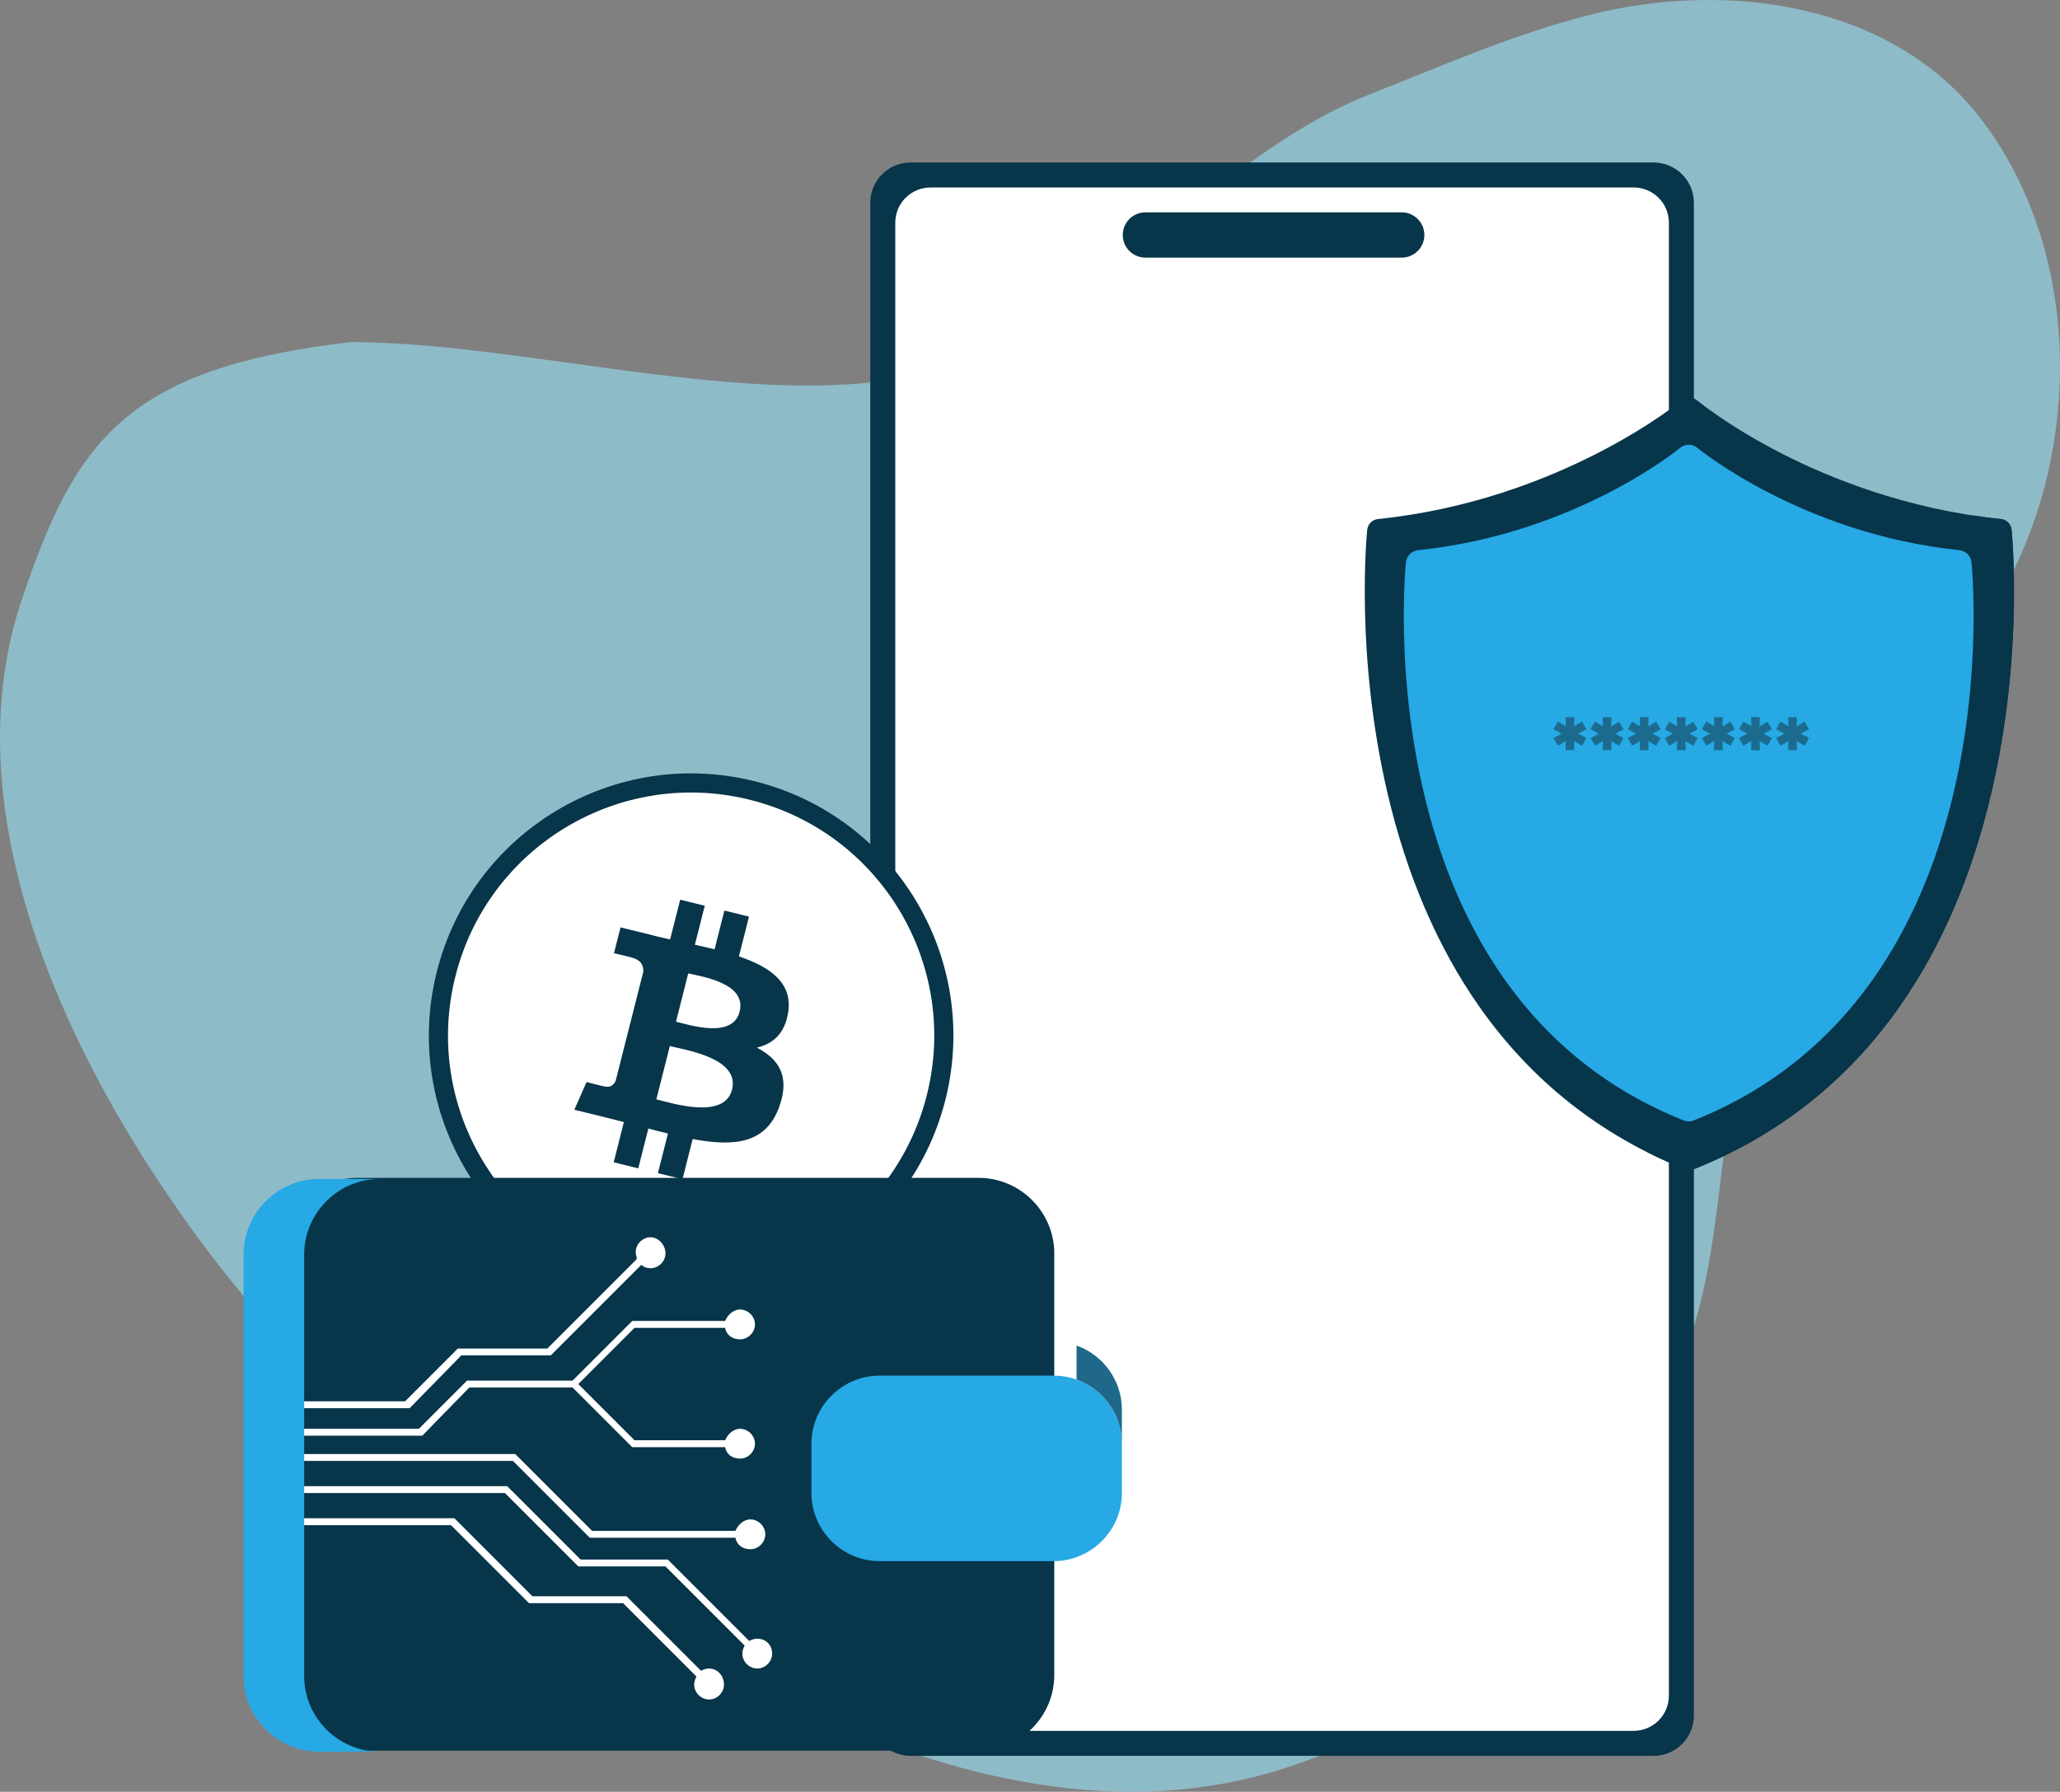
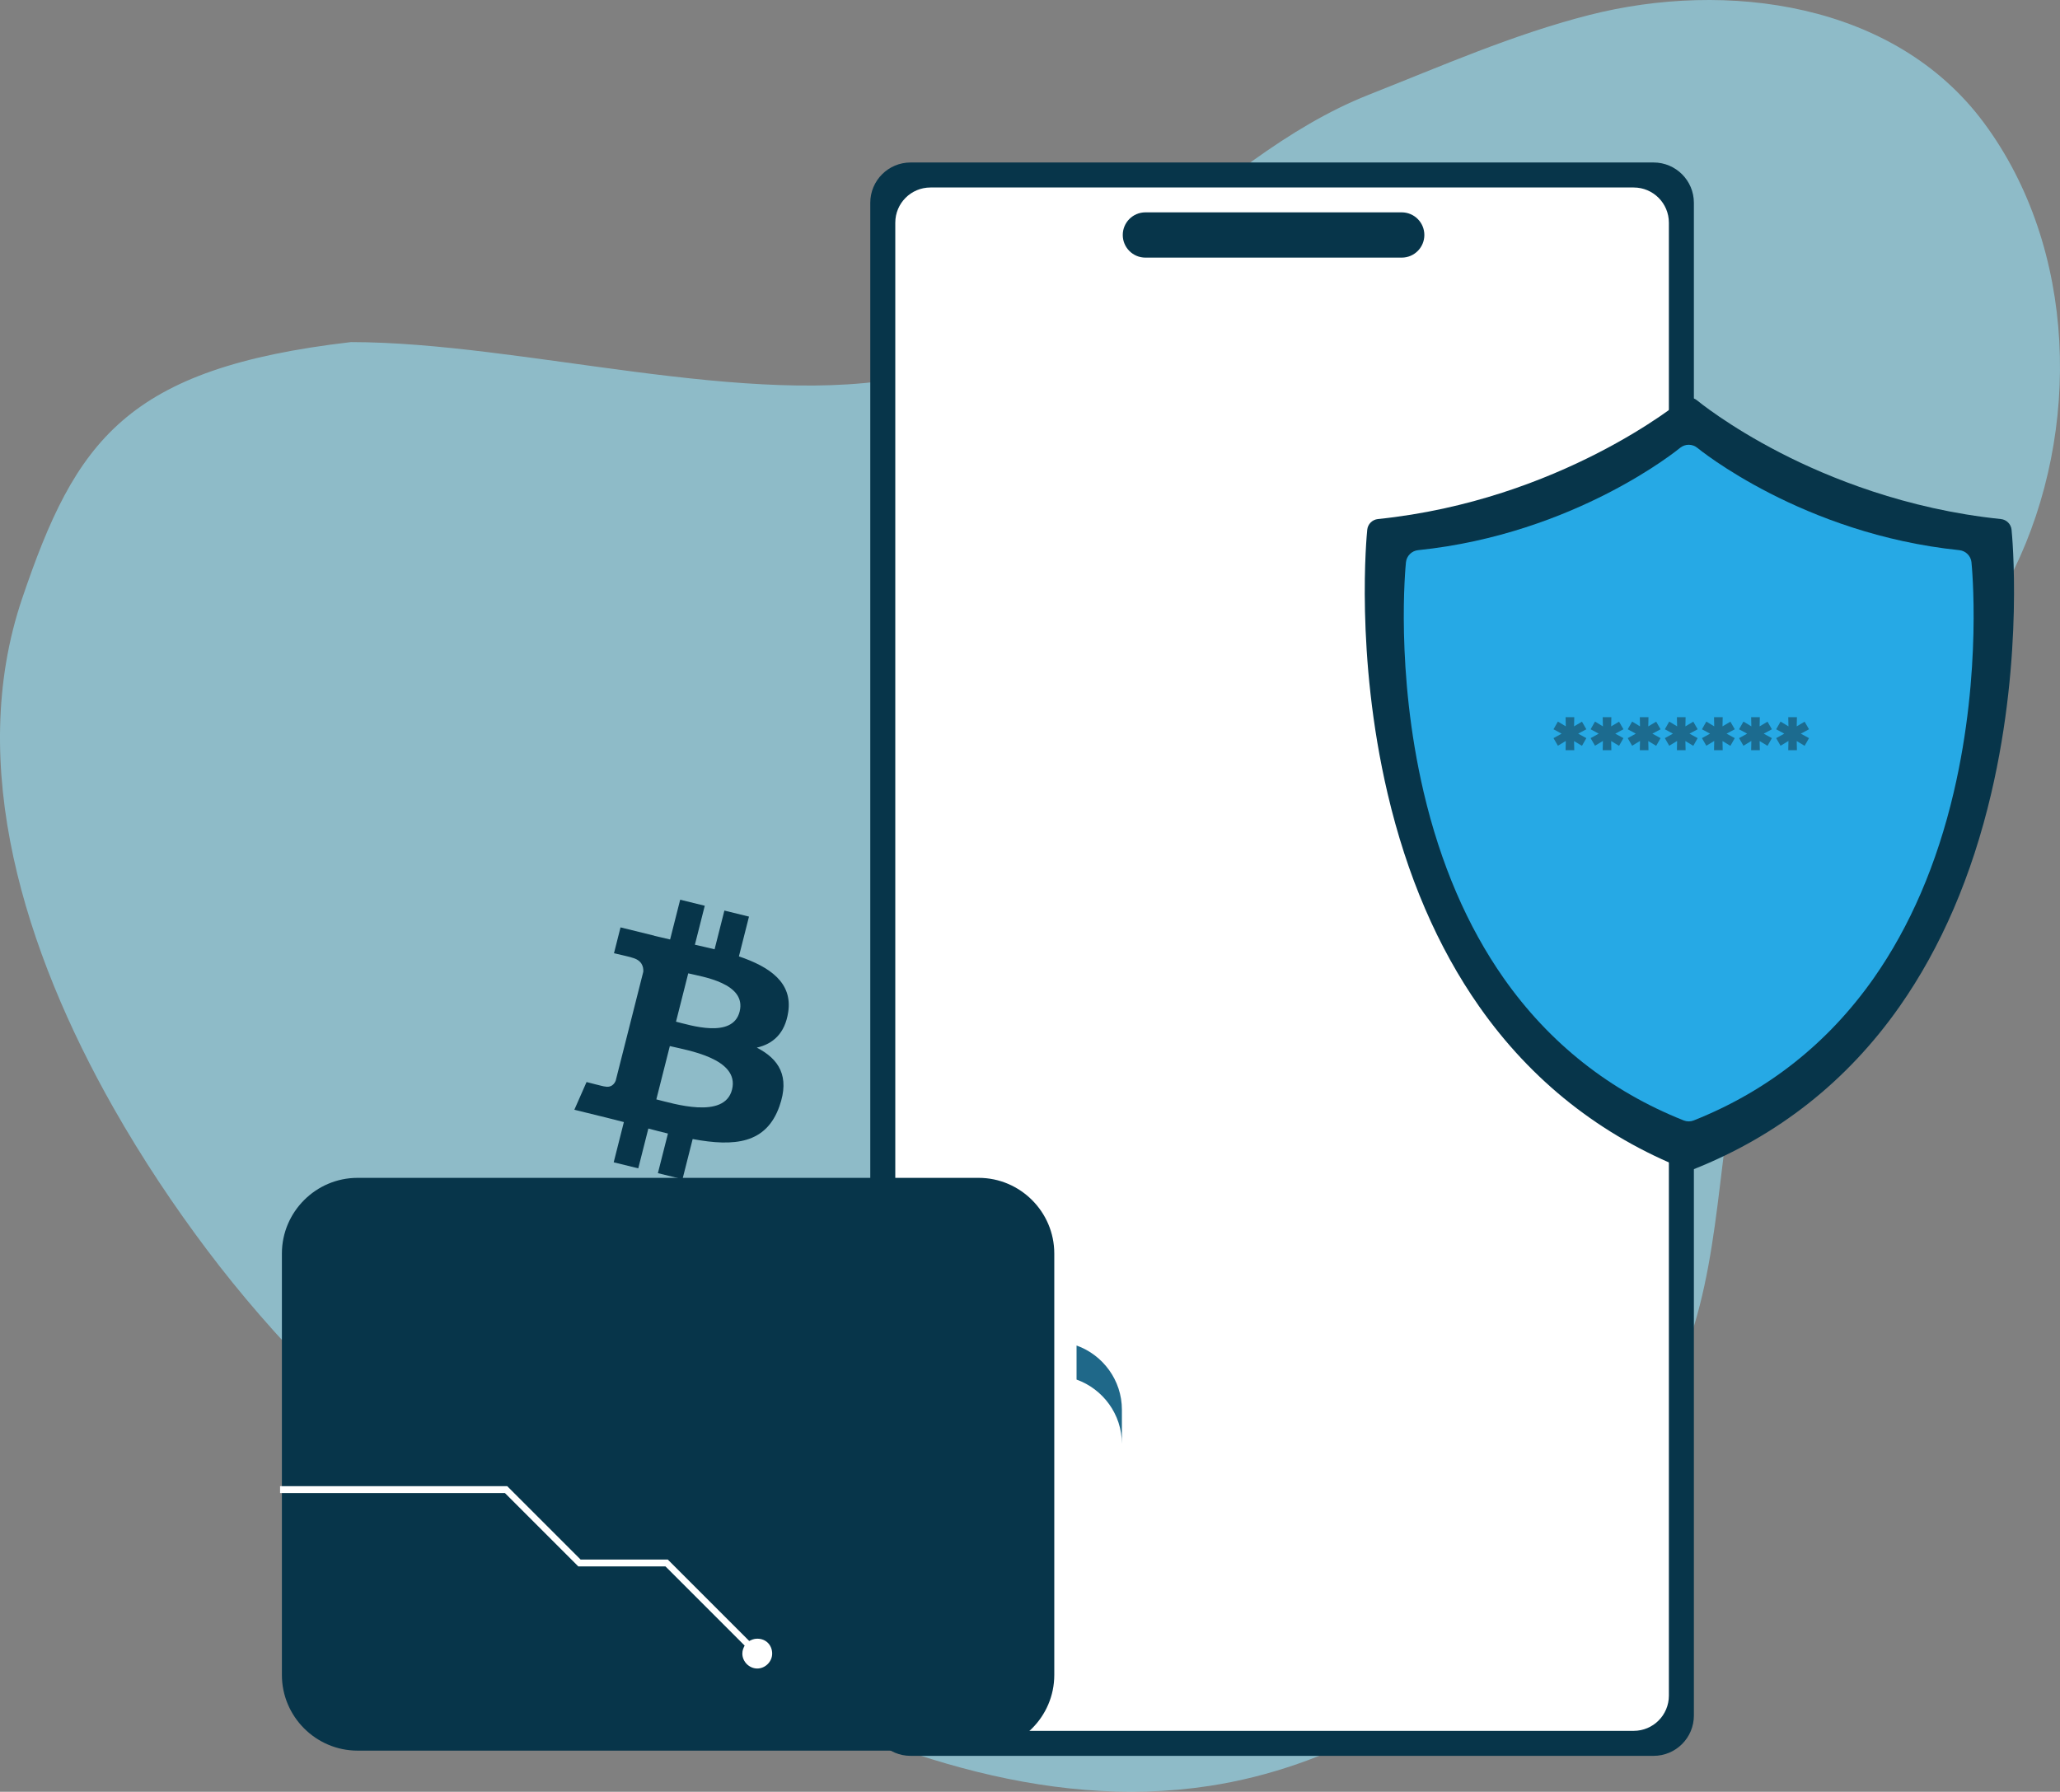
<svg xmlns="http://www.w3.org/2000/svg" width="538" height="468" viewBox="0 0 538 468" fill="none">
  <rect x="0" y="0" width="538" height="468" fill="#808080" stroke="none" />
  <path opacity="0.6" d="M29.652 289.388C6.501 248.582 -8.956 199.896 5.77 156.369C19.746 115.062 32.881 96.188 91.637 89.354C136.342 89.354 195.84 107.072 237.962 98.24C282.152 88.976 315.32 41.408 357.323 24.81C376.371 17.282 395.21 8.974 415.055 3.92C450.837 -5.193 494.74 0.56 518.113 32.055C542.519 64.941 543.626 112.543 526.001 148.761C505.867 190.138 469.751 222.579 456.49 267.517C448.452 294.757 450.347 324.353 440.857 351.079C431.565 377.254 417.509 401.963 398.234 422.062C376.234 445.002 347.219 461.67 315.83 466.475C272.49 473.108 228.842 457.164 189.952 436.885C137.956 409.771 89.484 373.542 53.995 326.364C45.581 315.18 37.206 302.702 29.651 289.387L29.652 289.388Z" fill="#98E2F9" />
  <path d="M442.383 448.089V52.968C442.383 47.153 437.669 42.44 431.855 42.44L237.814 42.44C232 42.44 227.286 47.153 227.286 52.968L227.286 448.089C227.286 453.903 232 458.617 237.814 458.617H431.855C437.669 458.617 442.383 453.903 442.383 448.089Z" fill="#07354A" />
  <path d="M426.663 48.972H243.007C237.932 48.972 233.818 53.086 233.818 58.161V442.899C233.818 447.974 237.932 452.088 243.007 452.088H426.663C431.738 452.088 435.852 447.974 435.852 442.899V58.161C435.852 53.086 431.738 48.972 426.663 48.972Z" fill="white" />
  <path d="M366.079 55.466H299.138C295.873 55.466 293.227 58.113 293.227 61.377C293.227 64.642 295.873 67.288 299.138 67.288H366.079C369.344 67.288 371.991 64.642 371.991 61.377C371.991 58.113 369.344 55.466 366.079 55.466Z" fill="#07354A" />
-   <path d="M244.524 286.468L244.368 287.093C235.288 322.076 199.685 343.287 164.528 334.524C129.18 325.71 107.659 289.896 116.476 254.542L116.477 254.541C125.288 219.18 161.105 197.66 196.458 206.476L196.458 206.476C231.822 215.29 253.34 251.108 244.524 286.468Z" fill="white" stroke="#07354A" stroke-width="5" />
  <path d="M205.854 264.346C207.017 256.675 201.087 252.553 192.979 249.802L195.61 239.412L189.185 237.836L186.625 247.952C184.938 247.538 183.204 247.146 181.48 246.759L184.06 236.577L177.641 235L175.009 245.386C173.612 245.073 172.239 244.763 170.909 244.437L170.917 244.404L162.06 242.227L160.351 248.982C160.351 248.982 165.117 250.057 165.015 250.124C167.616 250.763 168.089 252.459 168.007 253.803L165.002 265.684L160.8 282.265C160.483 283.044 159.675 284.21 157.856 283.768C157.921 283.86 153.188 282.621 153.188 282.621L150 289.862L158.359 291.913C159.913 292.297 161.437 292.699 162.935 293.077L160.278 303.588L166.693 305.164L169.327 294.767C171.076 295.236 172.777 295.667 174.443 296.074L171.82 306.423L178.242 308L180.9 297.511C191.85 299.551 200.089 298.728 203.55 288.976C206.344 281.122 203.413 276.592 197.652 273.636C201.848 272.679 205.009 269.962 205.853 264.347H205.854V264.346ZM191.179 284.609C189.193 292.463 175.767 288.219 171.411 287.152L174.937 273.229C179.291 274.299 193.249 276.418 191.181 284.608H191.179V284.609ZM193.163 264.233C191.353 271.377 180.177 267.747 176.549 266.858L179.746 254.231C183.374 255.12 195.051 256.782 193.163 264.233Z" fill="#07354A" />
  <path d="M525.349 138.358C525.198 136.889 524.035 135.726 522.566 135.575C497.738 133.015 477.502 124.734 464.9 118.24C451.199 111.18 443.291 104.638 443.214 104.574C442.056 103.606 440.37 103.606 439.212 104.574C438.901 104.834 407.523 130.659 359.859 135.575C358.39 135.728 357.228 136.889 357.077 138.358C356.941 139.669 353.868 170.895 362.391 207.262C367.419 228.713 375.47 247.431 386.321 262.896C399.952 282.326 418.033 296.619 440.059 305.381C440.43 305.528 440.82 305.602 441.211 305.602C441.602 305.602 441.995 305.528 442.364 305.381C464.39 296.619 482.471 282.326 496.102 262.896C506.953 247.431 515.004 228.713 520.032 207.262C528.556 170.895 525.481 139.669 525.348 138.357L525.349 138.358Z" fill="#07354A" />
-   <path d="M525.353 138.358C525.201 136.889 524.039 135.726 522.57 135.575C520.008 135.311 517.497 134.982 515.036 134.604C515.606 145.551 515.927 171.301 509.154 200.198C503.963 222.343 495.652 241.667 484.449 257.633C470.639 277.315 452.405 291.889 430.24 300.975C433.421 302.572 436.695 304.043 440.064 305.382C440.434 305.529 440.825 305.603 441.216 305.603C441.607 305.603 442 305.529 442.369 305.382C464.395 296.621 482.476 282.327 496.107 262.898C506.958 247.433 515.009 228.714 520.037 207.263C528.561 170.897 525.486 139.67 525.353 138.358Z" fill="#07354A" />
  <path d="M514.882 146.87C514.71 145.196 513.386 143.872 511.712 143.7C470.723 139.472 443.581 117.218 443.313 116.996C441.994 115.894 440.074 115.894 438.754 116.996C438.486 117.22 411.459 139.46 370.355 143.7C368.682 143.872 367.358 145.196 367.185 146.87C367.068 148.013 364.386 175.242 371.815 206.929C376.203 225.646 383.233 241.983 392.71 255.49C404.634 272.482 420.452 284.986 439.72 292.649C440.142 292.816 440.587 292.9 441.032 292.9C441.477 292.9 441.924 292.816 442.345 292.649C461.614 284.986 477.43 272.482 489.355 255.49C498.833 241.983 505.863 225.644 510.249 206.929C517.678 175.24 514.996 148.013 514.879 146.87H514.882Z" fill="#26A9E5" />
  <path d="M408.878 187.328H411.142L411.091 189.719L413.151 188.498L414.297 190.482L412.16 191.627L414.297 192.797L413.151 194.806L411.091 193.559L411.142 195.95H408.878L408.928 193.533L406.868 194.78L405.723 192.797L407.834 191.627L405.723 190.482L406.868 188.472L408.928 189.719L408.878 187.328ZM418.569 187.328H420.833L420.782 189.719L422.843 188.498L423.988 190.482L421.852 191.627L423.988 192.797L422.843 194.806L420.782 193.559L420.833 195.95H418.569L418.62 193.533L416.559 194.78L415.414 192.797L417.526 191.627L415.414 190.482L416.559 188.472L418.62 189.719L418.569 187.328ZM428.262 187.328H430.526L430.475 189.719L432.536 188.498L433.681 190.482L431.545 191.627L433.681 192.797L432.536 194.806L430.475 193.559L430.526 195.95H428.262L428.313 193.533L426.252 194.78L425.107 192.797L427.218 191.627L425.107 190.482L426.252 188.472L428.313 189.719L428.262 187.328ZM437.953 187.328H440.217L440.167 189.719L442.227 188.498L443.372 190.482L441.236 191.627L443.372 192.797L442.227 194.806L440.167 193.559L440.217 195.95H437.953L438.004 193.533L435.944 194.78L434.798 192.797L436.91 191.627L434.798 190.482L435.944 188.472L438.004 189.719L437.953 187.328ZM447.645 187.328H449.909L449.858 189.719L451.919 188.498L453.064 190.482L450.928 191.627L453.064 192.797L451.919 194.806L449.858 193.559L449.909 195.95H447.645L447.696 193.533L445.635 194.78L444.49 192.797L446.601 191.627L444.49 190.482L445.635 188.472L447.696 189.719L447.645 187.328ZM457.338 187.328H459.602L459.551 189.719L461.612 188.498L462.757 190.482L460.62 191.627L462.757 192.797L461.612 194.806L459.551 193.559L459.602 195.95H457.338L457.389 193.533L455.328 194.78L454.183 192.797L456.294 191.627L454.183 190.482L455.328 188.472L457.389 189.719L457.338 187.328ZM467.029 187.328H469.293L469.242 189.719L471.303 188.498L472.448 190.482L470.31 191.627L472.448 192.797L471.303 194.806L469.242 193.559L469.293 195.95H467.029L467.08 193.533L465.019 194.78L463.874 192.797L465.986 191.627L463.874 190.482L465.019 188.472L467.08 189.719L467.029 187.328Z" fill="#1C6B8F" />
  <path d="M275.342 327.404V437.499C275.342 448.362 266.451 457.254 255.587 457.254H93.376C82.513 457.254 73.623 448.362 73.623 437.499V327.404C73.623 316.54 82.513 307.649 93.376 307.649H255.587C266.451 307.649 275.342 316.54 275.342 327.404Z" fill="#07354A" />
  <path d="M197.77 428.017C196.872 428.017 196.273 428.315 195.674 428.616L174.403 407.345H151.635L132.461 388.171H73.144V389.969H131.861L151.035 409.143H173.804L194.475 429.815C194.176 430.414 193.876 431.013 193.876 431.912C193.876 434.008 195.674 435.806 197.77 435.806C199.867 435.806 201.665 434.008 201.665 431.912C201.665 429.815 200.168 428.017 197.77 428.017Z" fill="white" />
-   <path d="M185.188 435.807C184.29 435.807 183.69 436.105 183.091 436.406L163.618 416.933H139.052L118.681 396.563H73.144V398.361H117.781L138.152 418.731H162.718L181.892 437.905C181.593 438.505 181.293 439.104 181.293 440.002C181.293 442.099 183.091 443.897 185.188 443.897C187.284 443.897 189.083 442.099 189.083 440.002C189.083 437.605 187.284 435.809 185.188 435.809V435.807ZM120.479 354.021H143.847L167.513 330.355C168.112 330.954 169.011 331.253 169.91 331.253C172.007 331.253 173.805 329.455 173.805 327.358C173.805 325.261 172.007 323.164 169.91 323.164C167.814 323.164 166.016 324.962 166.016 327.059C166.016 327.659 166.314 328.258 166.314 328.857L142.947 352.225H119.579L105.798 366.006H73.742V367.804H106.996L120.477 354.023L120.479 354.021Z" fill="white" />
-   <path d="M122.576 362.41H149.538L165.116 377.988H189.381C189.68 379.786 191.179 380.983 193.276 380.983C195.373 380.983 197.171 379.185 197.171 377.088C197.171 374.991 195.373 373.193 193.276 373.193C191.478 373.193 189.981 374.691 189.381 376.188H165.715L151.035 361.508L165.715 346.829H189.381C189.68 348.627 191.179 349.824 193.276 349.824C195.373 349.824 197.171 348.026 197.171 345.929C197.171 343.832 195.373 342.034 193.276 342.034C191.478 342.034 189.981 343.531 189.381 345.029H165.116L149.538 360.607H121.977L109.394 373.189H73.443V374.988H110.292L122.574 362.405L122.576 362.41ZM154.032 401.654H192.079C192.378 403.452 193.878 404.649 195.974 404.649C198.071 404.649 199.869 402.851 199.869 400.754C199.869 398.658 198.071 396.859 195.974 396.859C194.176 396.859 192.679 398.357 192.079 399.854H154.632L134.559 379.782H73.147V381.58H133.962L154.034 401.653L154.032 401.654Z" fill="white" />
-   <path d="M99.192 457.534H83.372C72.509 457.534 63.619 448.642 63.619 437.779V327.684C63.619 316.82 72.509 307.929 83.372 307.929H99.192C88.328 307.929 79.439 316.82 79.439 327.684V437.779C79.439 448.642 88.328 457.534 99.192 457.534ZM292.999 377.103V389.957C292.999 397.659 288.041 404.259 281.158 406.722C279.294 407.391 277.287 407.756 275.199 407.756H229.714C219.925 407.756 211.915 399.746 211.915 389.957V377.103C211.915 367.313 219.925 359.303 229.714 359.303H275.199C277.287 359.303 279.292 359.668 281.158 360.337C288.041 362.8 292.999 369.401 292.999 377.103Z" fill="#26A9E5" />
  <path d="M293.001 368.204V377.103C293.001 369.401 288.043 362.801 281.16 360.337V351.438C288.043 353.902 293.001 360.5 293.001 368.204Z" fill="#1F6889" />
</svg>